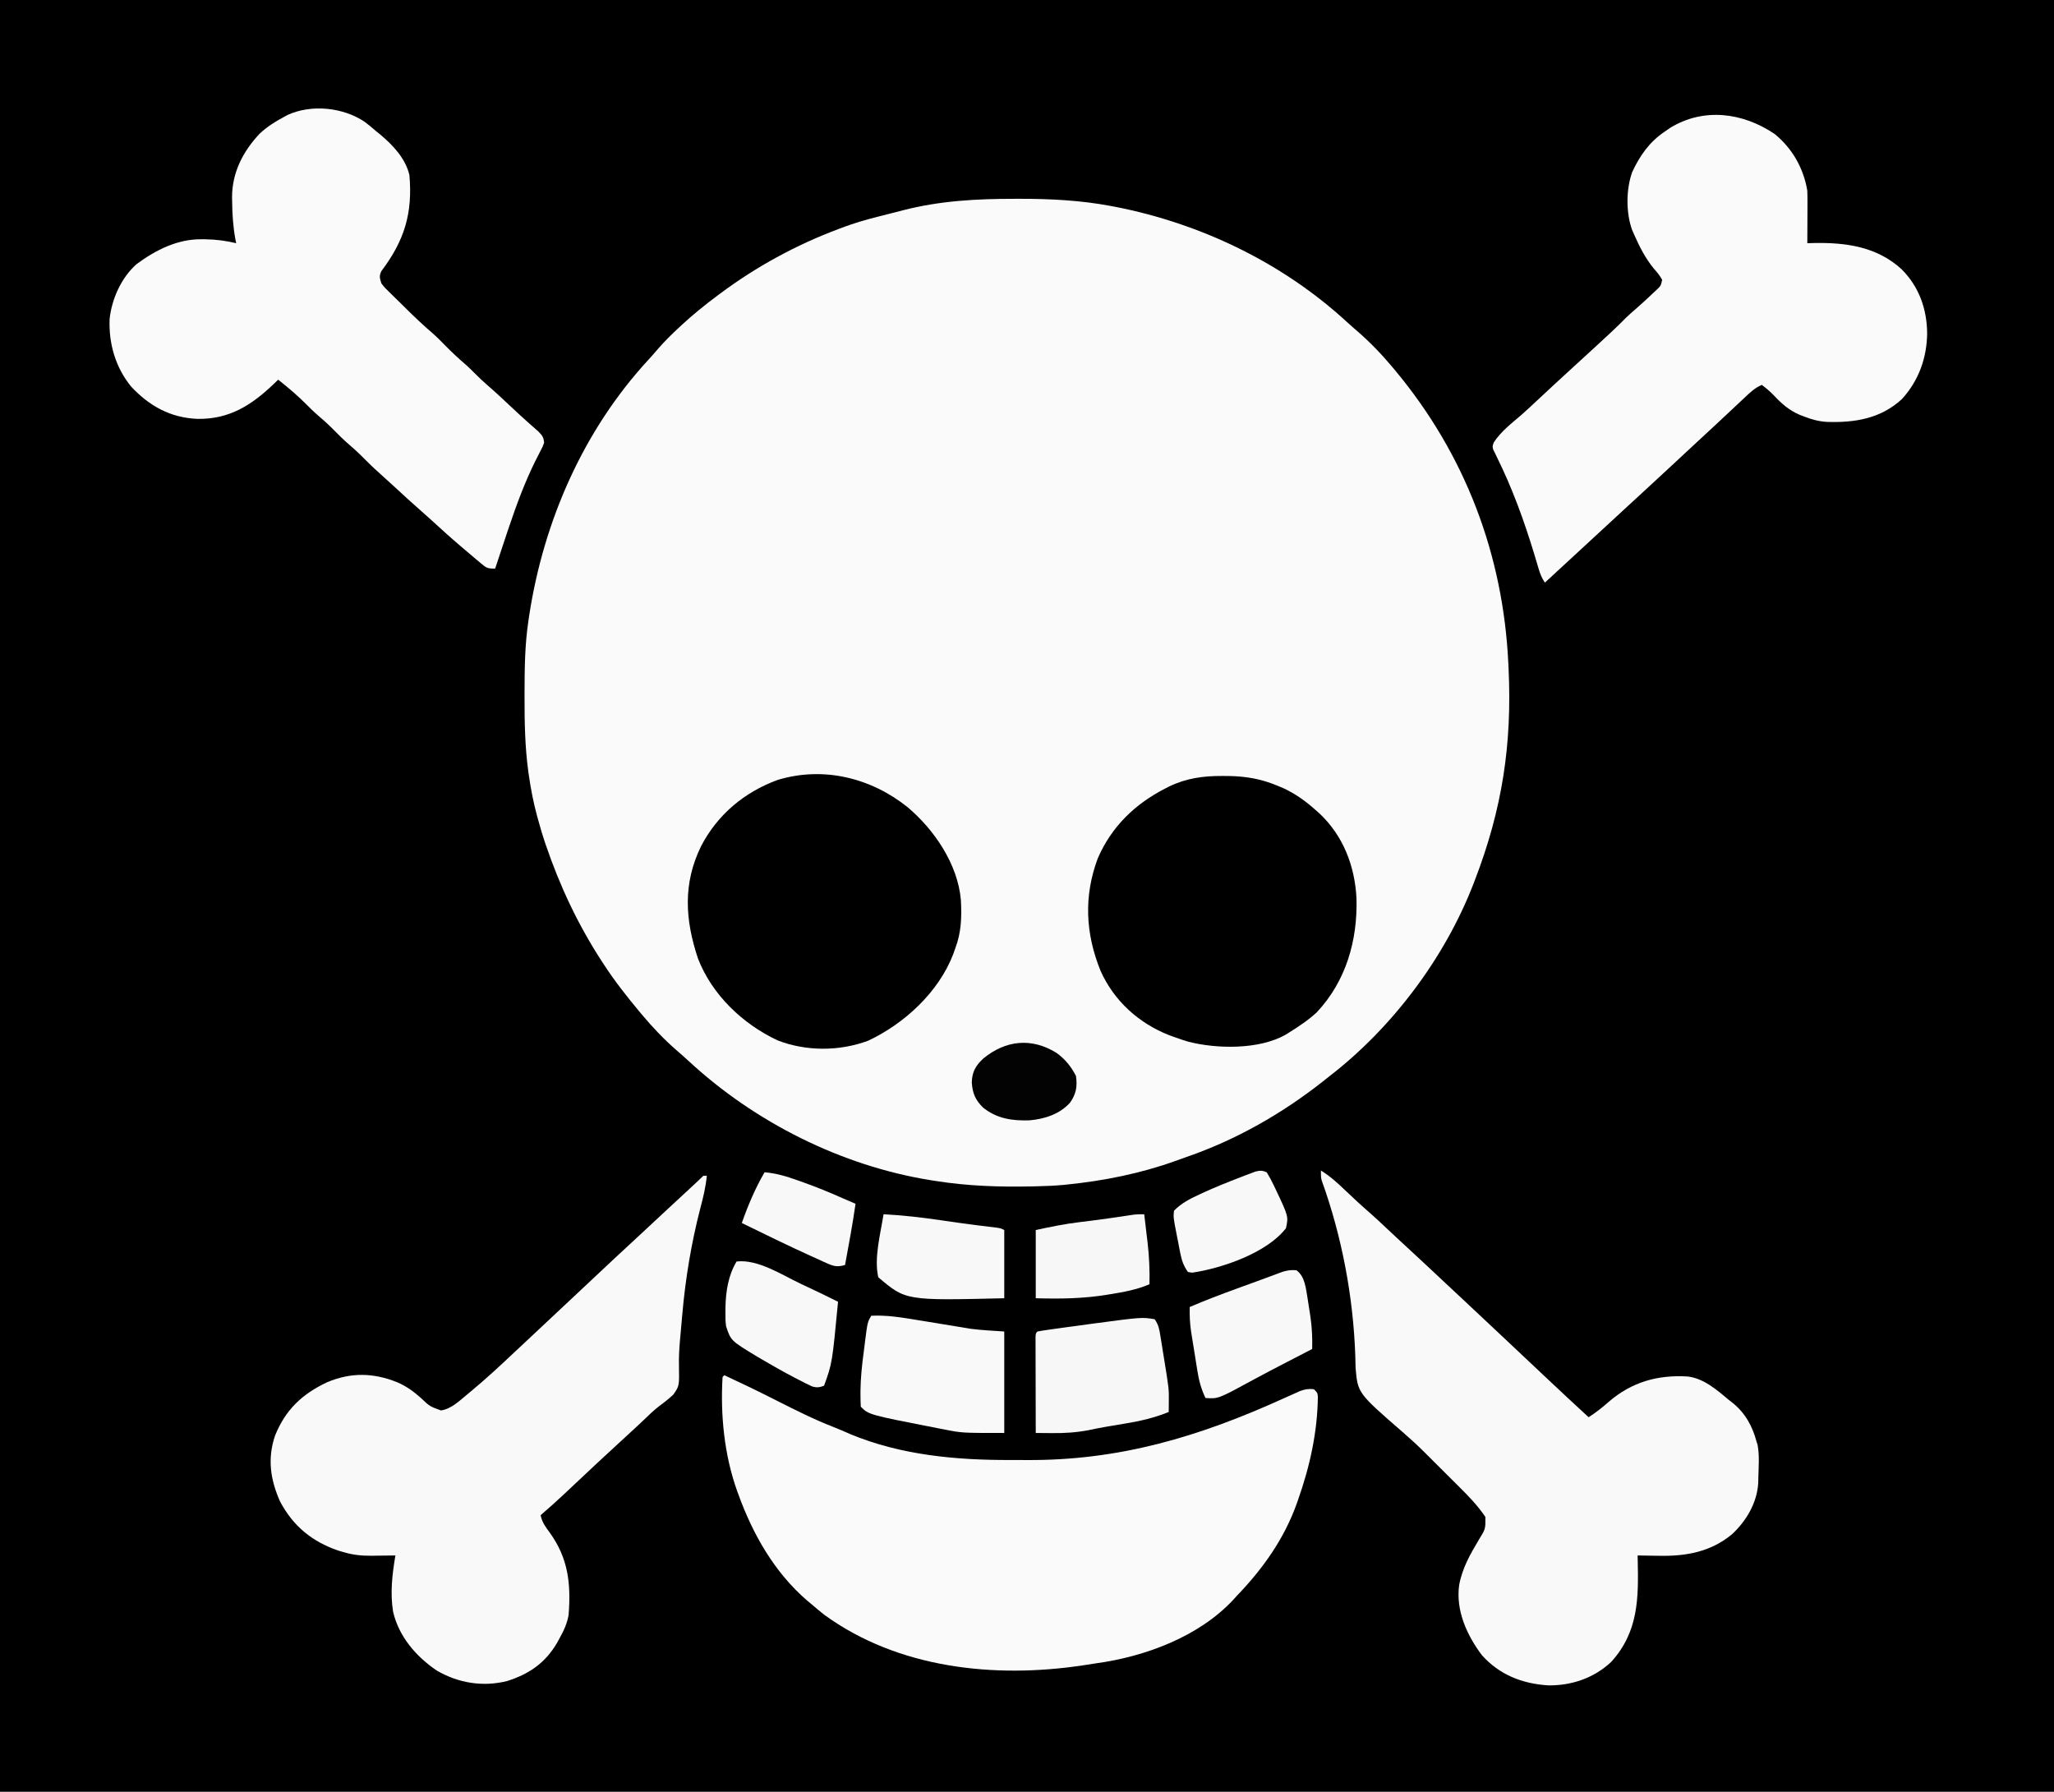
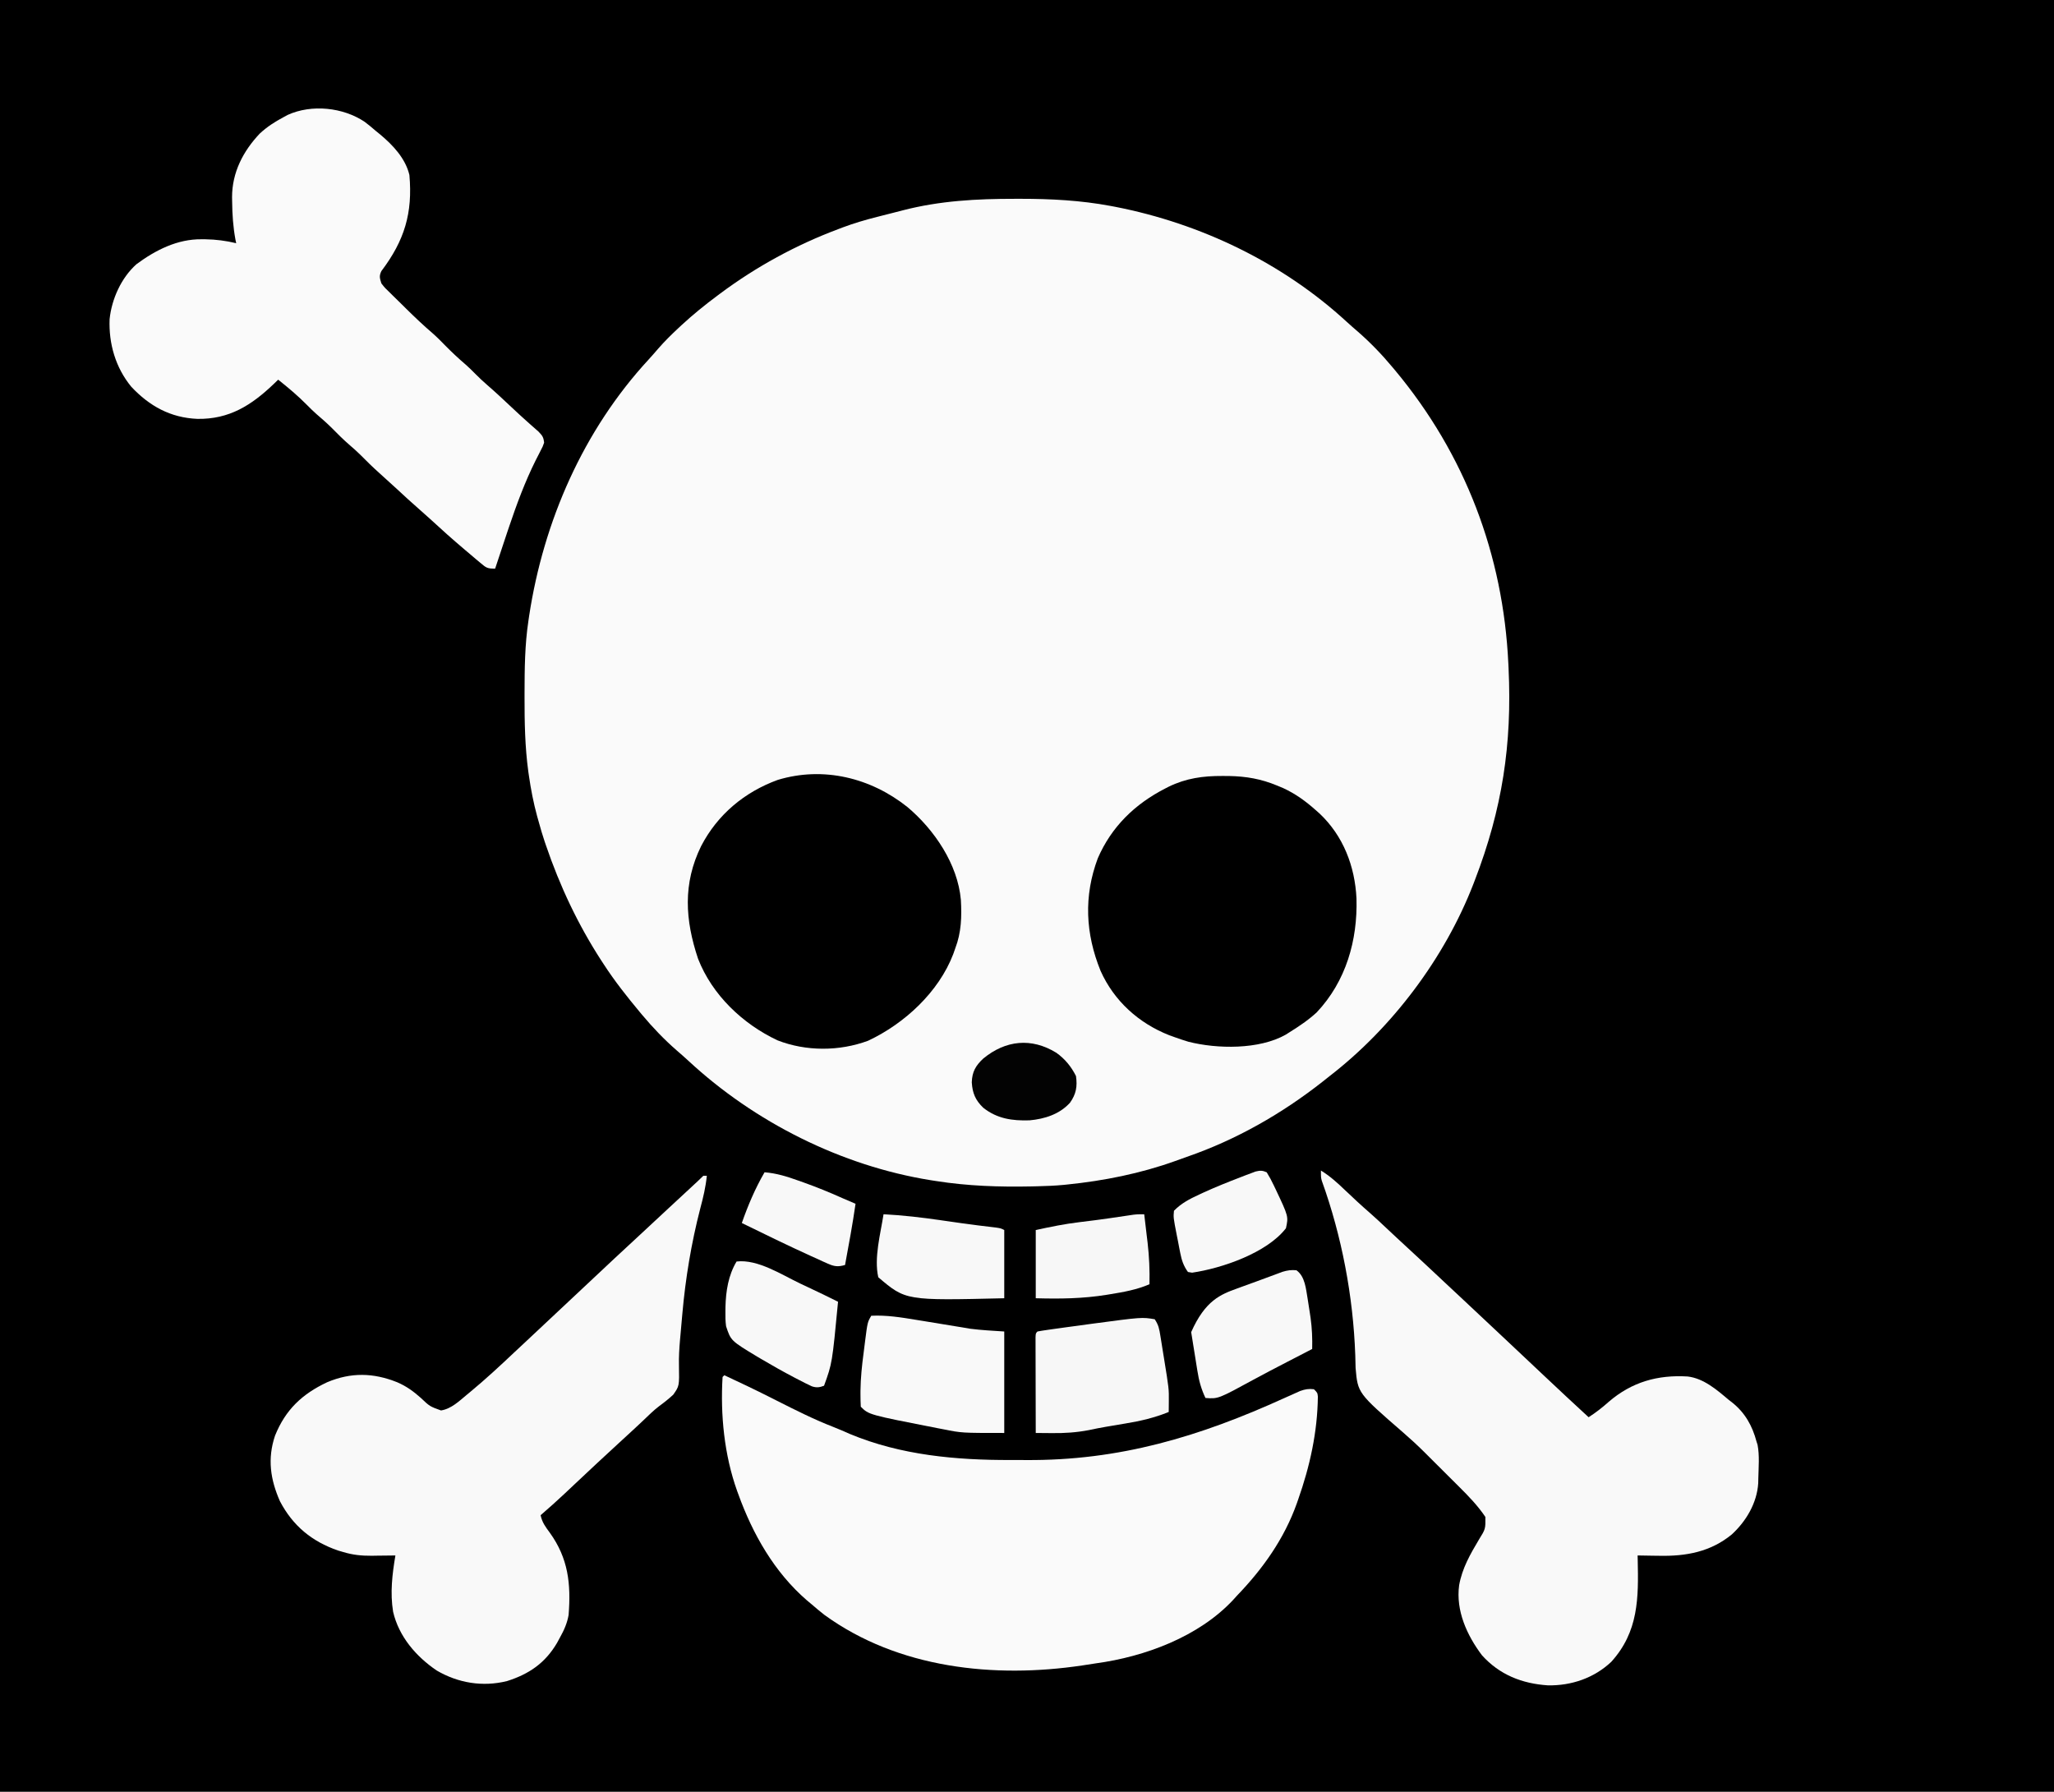
<svg xmlns="http://www.w3.org/2000/svg" version="1.1" width="1174" height="1024">
  <rect width="100%" height="100%" fill="#808080" stroke="none" />
  <path d="M0 0 C387.42 0 774.84 0 1174 0 C1174 337.92 1174 675.84 1174 1024 C786.58 1024 399.16 1024 0 1024 C0 686.08 0 348.16 0 0 Z " fill="#000000" transform="translate(0,0)" />
  <path d="M0 0 C1.552 -0.003 1.552 -0.003 3.135 -0.005 C20.391 -0.002 37.569 0.875 54.562 4.062 C55.455 4.228 56.347 4.394 57.267 4.565 C106.147 14.11 152.931 36.549 189.645 70.328 C191.708 72.222 193.811 74.053 195.938 75.875 C203.142 82.164 209.756 89.032 215.875 96.375 C216.507 97.128 216.507 97.128 217.151 97.896 C257.32 146.031 279.098 203.422 282 265.75 C282.041 266.618 282.083 267.487 282.125 268.382 C284.17 311.872 278.506 348.729 262.875 389.375 C262.432 390.533 262.432 390.533 261.979 391.715 C245.599 433.913 215.701 473.681 179.875 501.375 C178.61 502.38 177.346 503.385 176.082 504.391 C152.699 522.828 126.434 537.838 98.239 547.558 C95.98 548.339 93.736 549.153 91.492 549.977 C71.666 557.094 50.8 561.242 29.875 563.375 C29.188 563.446 28.502 563.516 27.794 563.589 C22.822 564.062 17.865 564.259 12.875 564.375 C11.743 564.402 10.611 564.429 9.445 564.458 C-8.941 564.831 -26.916 564.248 -45.125 561.375 C-46.64 561.142 -46.64 561.142 -48.186 560.903 C-99.17 552.731 -148.903 527.707 -186.672 492.645 C-188.827 490.65 -191.02 488.722 -193.25 486.812 C-200.44 480.549 -207.013 473.687 -213.125 466.375 C-213.595 465.814 -214.064 465.253 -214.548 464.675 C-221.882 455.877 -228.892 446.997 -235.125 437.375 C-235.534 436.75 -235.943 436.126 -236.364 435.482 C-249.786 414.815 -260.185 392.678 -268.125 369.375 C-268.355 368.702 -268.585 368.028 -268.822 367.334 C-270.041 363.71 -271.118 360.063 -272.125 356.375 C-272.46 355.189 -272.795 354.003 -273.141 352.781 C-275.215 345.175 -276.683 337.552 -277.812 329.75 C-277.932 328.928 -278.051 328.106 -278.174 327.26 C-280.09 313.151 -280.331 299.087 -280.312 284.875 C-280.312 283.942 -280.311 283.009 -280.31 282.048 C-280.28 268.405 -280.152 254.893 -278.125 241.375 C-277.907 239.886 -277.907 239.886 -277.685 238.367 C-269.444 184.287 -246.697 132.243 -209.391 91.852 C-207.495 89.779 -205.662 87.673 -203.832 85.543 C-200.283 81.479 -196.509 77.738 -192.562 74.062 C-191.522 73.091 -191.522 73.091 -190.459 72.101 C-183.974 66.122 -177.204 60.63 -170.125 55.375 C-169.556 54.949 -168.986 54.523 -168.4 54.083 C-147.923 38.825 -125.037 26.327 -101.125 17.375 C-100.292 17.056 -99.458 16.737 -98.599 16.408 C-92.049 13.951 -85.469 12.018 -78.688 10.312 C-77.741 10.07 -76.794 9.827 -75.818 9.576 C-73.895 9.084 -71.97 8.596 -70.045 8.112 C-68.086 7.618 -66.13 7.114 -64.176 6.601 C-42.932 1.094 -21.843 -0.009 0 0 Z " fill="#FAFAFA" transform="translate(580.125,113.625)" />
  <path d="M0 0 C8.842 4.109 17.642 8.291 26.344 12.691 C26.978 13.012 27.613 13.333 28.266 13.663 C28.907 13.987 29.547 14.311 30.207 14.645 C40.844 20.023 51.429 25.347 62.555 29.66 C65.67 30.872 68.7 32.199 71.75 33.562 C100.875 45.718 132.605 48.553 163.803 48.446 C166.587 48.437 169.37 48.444 172.154 48.467 C225.787 48.904 271.598 35.105 320.135 13.029 C322.065 12.155 324 11.295 325.938 10.438 C326.998 9.962 328.059 9.486 329.152 8.996 C332.025 7.991 333.989 7.628 337 8 C339 10 339 10 339.25 12.153 C339.042 32.376 334.702 51.997 328 71 C327.745 71.732 327.489 72.463 327.226 73.217 C320.017 93.486 307.81 110.619 293 126 C292.296 126.779 291.592 127.557 290.867 128.359 C271.179 149.47 240.389 160.871 212.327 164.676 C209.799 165.028 207.282 165.435 204.762 165.84 C154.331 173.405 99.324 167.569 57.215 136.977 C54.74 135.054 52.366 133.055 50 131 C49.071 130.227 48.141 129.453 47.184 128.656 C28.598 112.567 16.287 90.916 8 68 C7.764 67.359 7.529 66.717 7.286 66.057 C-0.029 45.582 -2.312 22.615 -1 1 C-0.67 0.67 -0.34 0.34 0 0 Z " fill="#FAFAFA" transform="translate(414,786)" />
  <path d="M0 0 C5.219 3.211 9.466 7.075 13.875 11.312 C18.519 15.746 23.207 20.089 28.058 24.296 C31.167 27.023 34.176 29.854 37.188 32.688 C38.505 33.922 39.823 35.157 41.141 36.391 C41.791 37 42.441 37.609 43.111 38.236 C45.875 40.817 48.655 43.378 51.438 45.938 C57.649 51.658 63.808 57.435 69.965 63.215 C73.781 66.797 77.608 70.369 81.438 73.938 C88.929 80.923 96.388 87.943 103.843 94.968 C108.099 98.977 112.357 102.984 116.616 106.991 C120.209 110.372 123.801 113.755 127.391 117.141 C135.88 125.145 144.405 133.108 153 141 C157.165 138.335 160.799 135.488 164.5 132.188 C177.662 120.861 192.436 116.681 209.621 117.714 C218.762 118.812 226.197 125.247 233 131 C233.626 131.482 234.253 131.964 234.898 132.461 C242.384 138.377 246.572 145.864 249 155 C249.28 155.866 249.28 155.866 249.566 156.75 C250.762 162.957 250.132 169.694 250 176 C249.975 177.334 249.975 177.334 249.949 178.695 C249.216 190.048 243.081 200.387 234.867 207.969 C222.717 217.96 208.668 220.528 193.25 220.188 C192.064 220.174 190.878 220.16 189.656 220.146 C186.77 220.112 183.885 220.063 181 220 C181.021 220.8 181.042 221.6 181.063 222.424 C181.562 244.335 181.578 263.573 165.938 280.812 C156.101 290.093 143.114 294.487 129.758 294.246 C114.948 293.276 102.028 288.187 92 277 C83.429 265.593 77.025 251.524 79 237 C80.729 227.322 85.31 219.333 90.29 210.979 C94.074 204.877 94.074 204.877 94 198 C89.754 191.699 84.543 186.256 79.16 180.93 C78.434 180.204 77.709 179.479 76.961 178.732 C75.438 177.212 73.913 175.694 72.385 174.179 C70.067 171.879 67.756 169.571 65.447 167.262 C63.956 165.776 62.465 164.29 60.973 162.805 C60.292 162.125 59.612 161.446 58.911 160.746 C54.979 156.853 50.94 153.14 46.753 149.523 C21.058 127.199 21.058 127.199 19.816 112.877 C19.72 110.418 19.67 107.96 19.625 105.5 C18.44 71.908 11.933 37.542 0.516 5.902 C0 4 0 4 0 0 Z " fill="#F9F9F9" transform="translate(755,669)" />
  <path d="M0 0 C0.66 0 1.32 0 2 0 C1.365 6.446 -0.079 12.44 -1.75 18.688 C-6.853 38.446 -10.22 58.672 -12 79 C-12.125 80.373 -12.125 80.373 -12.253 81.774 C-12.53 84.828 -12.797 87.883 -13.062 90.938 C-13.155 91.955 -13.248 92.972 -13.343 94.02 C-13.757 98.826 -14.045 103.542 -13.926 108.367 C-13.716 120.179 -13.716 120.179 -17.203 125.125 C-19.776 127.492 -22.358 129.567 -25.181 131.612 C-28.514 134.155 -31.473 137.106 -34.5 140 C-35.78 141.2 -37.061 142.398 -38.344 143.594 C-38.962 144.171 -39.581 144.749 -40.219 145.344 C-42.8 147.743 -45.399 150.122 -48 152.5 C-56.479 160.253 -64.865 168.106 -73.23 175.98 C-73.933 176.641 -74.636 177.302 -75.36 177.983 C-76.698 179.242 -78.035 180.502 -79.37 181.763 C-83.822 185.95 -88.377 190.003 -93 194 C-92.139 198.115 -90.258 200.612 -87.75 204 C-77.153 218.733 -75.62 233.25 -77 251 C-77.817 255.741 -79.65 259.817 -82 264 C-82.531 264.981 -83.062 265.962 -83.609 266.973 C-90.376 278.504 -99.608 284.821 -112.25 288.812 C-126.118 292.236 -140.073 289.944 -152.332 282.797 C-164.16 274.831 -174.034 263.332 -177.312 249.188 C-179.088 238.346 -177.805 227.749 -176 217 C-176.625 217.01 -177.249 217.021 -177.893 217.032 C-180.762 217.074 -183.631 217.099 -186.5 217.125 C-187.482 217.142 -188.465 217.159 -189.477 217.176 C-195.383 217.215 -200.346 216.718 -206 215 C-206.924 214.728 -207.849 214.456 -208.801 214.176 C-223.78 209.027 -234.657 200.024 -242 186 C-247.491 173.551 -249.223 161.696 -244.812 148.562 C-238.846 133.747 -229.384 124.761 -215 118 C-201.419 112.278 -188.618 112.542 -175 118 C-169.779 120.244 -165.757 123.147 -161.51 126.924 C-156.382 131.795 -156.382 131.795 -149.938 134.125 C-144.061 133.232 -139.411 128.662 -135 125 C-134.466 124.561 -133.932 124.122 -133.382 123.669 C-124.563 116.386 -116.2 108.626 -107.887 100.778 C-104.79 97.86 -101.675 94.963 -98.562 92.062 C-87.829 82.047 -77.124 72.003 -66.438 61.938 C-55.977 52.087 -45.481 42.274 -34.913 32.538 C-30.127 28.126 -25.37 23.683 -20.615 19.237 C-15.774 14.714 -10.912 10.215 -6.035 5.73 C-3.991 3.849 -1.965 1.965 0 0 Z " fill="#F9F9F9" transform="translate(402,672)" />
-   <path d="M0 0 C10.101 8.268 16.474 19.554 18.605 32.371 C18.686 34.72 18.713 37.071 18.703 39.422 C18.701 40.41 18.701 40.41 18.699 41.418 C18.693 43.507 18.681 45.595 18.668 47.684 C18.663 49.106 18.658 50.529 18.654 51.951 C18.643 55.425 18.626 58.898 18.605 62.371 C20.419 62.319 20.419 62.319 22.27 62.266 C40.683 61.894 58.568 64.366 72.605 77.371 C82.514 87.347 86.956 99.92 87.105 113.871 C86.938 128.018 82.212 141.072 72.613 151.523 C60.464 162.703 45.554 165.033 29.769 164.507 C25.099 164.213 20.938 163.08 16.605 161.371 C15.333 160.878 15.333 160.878 14.035 160.375 C8.081 157.744 4.027 154.185 -0.41 149.465 C-2.57 147.186 -4.874 145.241 -7.395 143.371 C-11.348 144.994 -14.153 147.724 -17.207 150.621 C-17.77 151.148 -18.334 151.676 -18.914 152.219 C-20.121 153.349 -21.326 154.481 -22.53 155.615 C-25.014 157.954 -27.509 160.281 -30.005 162.608 C-31.272 163.791 -32.539 164.974 -33.806 166.157 C-38.347 170.4 -42.907 174.62 -47.478 178.83 C-51.655 182.68 -55.808 186.554 -59.957 190.434 C-65.422 195.542 -70.917 200.616 -76.438 205.664 C-79.578 208.536 -82.706 211.421 -85.832 214.309 C-86.372 214.808 -86.913 215.307 -87.469 215.821 C-88.564 216.832 -89.659 217.844 -90.753 218.855 C-93.466 221.361 -96.18 223.866 -98.895 226.371 C-99.978 227.371 -101.061 228.371 -102.145 229.371 C-116.77 242.871 -116.77 242.871 -131.395 256.371 C-133.399 253.365 -134.198 251.091 -135.207 247.648 C-135.555 246.483 -135.903 245.318 -136.262 244.117 C-136.636 242.86 -137.009 241.603 -137.395 240.309 C-143.185 221.187 -149.984 202.429 -158.879 184.51 C-159.24 183.755 -159.601 183 -159.973 182.223 C-160.297 181.571 -160.62 180.92 -160.954 180.249 C-161.395 178.371 -161.395 178.371 -160.601 176.262 C-156.663 170.089 -150.329 165.239 -144.809 160.5 C-141.526 157.605 -138.338 154.614 -135.145 151.621 C-128.602 145.492 -122.014 139.418 -115.395 133.371 C-111.915 130.187 -108.438 127 -104.964 123.811 C-103.882 122.818 -102.799 121.826 -101.716 120.833 C-96.037 115.63 -90.38 110.43 -84.984 104.93 C-83.266 103.245 -81.473 101.685 -79.645 100.121 C-76.124 97.059 -72.696 93.915 -69.332 90.684 C-68.83 90.22 -68.328 89.756 -67.812 89.278 C-65.122 86.759 -65.122 86.759 -64.359 83.312 C-65.647 80.897 -67.205 79.048 -69.02 76.996 C-73.983 70.955 -77.273 64.473 -80.395 57.371 C-80.758 56.551 -81.122 55.731 -81.496 54.887 C-85.113 45.083 -85.023 31.404 -81.441 21.605 C-77.037 12.206 -71.643 4.552 -63.02 -1.316 C-61.399 -2.436 -61.399 -2.436 -59.746 -3.578 C-40.545 -15.327 -18.049 -12.278 0 0 Z " fill="#FAFAFA" transform="translate(1014.395,76.629)" />
  <path d="M0 0 C2.292 1.708 4.442 3.514 6.598 5.391 C7.348 5.998 8.098 6.605 8.871 7.23 C16.185 13.334 23.335 20.908 25.598 30.391 C27.542 52.222 22.799 67.836 9.566 85.355 C8.221 88.182 8.648 89.42 9.598 92.391 C11.708 95.069 11.708 95.069 14.445 97.664 C14.935 98.151 15.426 98.638 15.931 99.139 C17.498 100.691 19.079 102.228 20.66 103.766 C21.697 104.791 22.733 105.817 23.768 106.844 C28.673 111.69 33.657 116.405 38.892 120.897 C41.422 123.113 43.748 125.484 46.098 127.891 C49.849 131.699 53.704 135.31 57.77 138.781 C59.627 140.416 61.364 142.125 63.098 143.891 C65.356 146.184 67.658 148.355 70.098 150.453 C74.786 154.496 79.287 158.732 83.795 162.972 C86.898 165.887 90.013 168.779 93.199 171.602 C93.753 172.096 94.307 172.59 94.878 173.099 C96.381 174.434 97.891 175.76 99.402 177.086 C101.662 179.458 102.246 180.234 102.598 183.391 C101.844 185.559 101.844 185.559 100.605 187.934 C100.152 188.829 99.699 189.725 99.232 190.648 C98.734 191.615 98.236 192.582 97.723 193.578 C91.629 205.859 86.971 218.414 82.598 231.391 C82.022 233.093 82.022 233.093 81.435 234.829 C79.125 241.673 76.846 248.526 74.598 255.391 C70.058 255.391 69.549 254.933 66.223 252.141 C65.346 251.41 64.47 250.679 63.566 249.926 C62.587 249.089 61.607 248.253 60.598 247.391 C59.483 246.452 58.369 245.513 57.254 244.574 C50.445 238.813 43.805 232.892 37.258 226.836 C35.085 224.839 32.892 222.882 30.66 220.953 C26.531 217.374 22.533 213.658 18.527 209.943 C15.143 206.807 11.73 203.709 8.285 200.641 C4.563 197.309 1.026 193.844 -2.477 190.285 C-4.37 188.423 -6.324 186.682 -8.34 184.953 C-12.149 181.681 -15.651 178.16 -19.176 174.586 C-21.849 171.951 -24.656 169.513 -27.504 167.07 C-29.382 165.409 -31.145 163.679 -32.902 161.891 C-38.06 156.65 -43.648 151.96 -49.402 147.391 C-50.225 148.187 -51.047 148.984 -51.895 149.805 C-64.665 162.005 -77.315 170.088 -95.587 169.795 C-110.943 169.154 -123.018 162.493 -133.402 151.391 C-142.376 140.439 -146.312 126.8 -145.754 112.789 C-144.569 101.331 -139.106 89.156 -130.402 81.391 C-119.458 73.288 -106.962 66.965 -93.152 67.141 C-92.045 67.146 -92.045 67.146 -90.914 67.152 C-84.937 67.246 -79.22 67.983 -73.402 69.391 C-73.619 68.348 -73.619 68.348 -73.84 67.285 C-75.158 60.063 -75.647 53.035 -75.715 45.703 C-75.732 44.837 -75.75 43.971 -75.768 43.079 C-75.757 28.968 -69.477 16.804 -59.883 6.68 C-55.754 2.87 -51.357 0.014 -46.402 -2.609 C-45.608 -3.044 -44.814 -3.478 -43.996 -3.926 C-30.236 -10.174 -12.308 -8.246 0 0 Z " fill="#FAFAFA" transform="translate(208.402,69.609)" />
  <path d="M0 0 C15.357 12.929 28.727 32.584 30.544 53.028 C31.084 62.606 30.822 71.712 27.341 80.747 C26.962 81.83 26.583 82.913 26.193 84.029 C17.887 105.728 -1.641 123.785 -22.471 133.564 C-38.904 139.665 -57.944 139.712 -74.26 133.341 C-94.132 124 -111.575 107.433 -119.659 86.747 C-127.1 64.547 -128.45 43.752 -117.909 22.31 C-108.552 4.297 -93.137 -8.576 -74.112 -15.51 C-48.067 -23.39 -21.001 -16.744 0 0 Z " fill="#000000" transform="translate(518.659,461.253)" />
  <path d="M0 0 C1.23 0.005 2.461 0.01 3.729 0.015 C13.714 0.205 22.179 1.674 31.375 5.5 C32.477 5.958 33.579 6.415 34.715 6.887 C41.751 10.125 47.609 14.359 53.375 19.5 C54.085 20.128 54.796 20.756 55.527 21.402 C69.133 34.172 75.82 51.64 76.695 70.012 C77.379 93.92 70.721 117.326 53.965 135.113 C49.174 139.528 43.891 143.058 38.375 146.5 C37.676 146.943 36.978 147.387 36.258 147.844 C21.054 156.457 -2.953 156.085 -19.438 151.875 C-21.852 151.143 -24.25 150.353 -26.625 149.5 C-28.45 148.846 -28.45 148.846 -30.312 148.18 C-47.767 141.296 -61.871 128.603 -69.573 111.381 C-78.228 90.066 -79.275 68.732 -71.164 47.055 C-63.329 28.959 -49.923 15.998 -32.562 7.125 C-31.627 6.642 -31.627 6.642 -30.672 6.15 C-20.709 1.294 -11.011 -0.059 0 0 Z " fill="#000000" transform="translate(698.625,443.5)" />
  <path d="M0 0 C8.648 -0.427 16.941 0.905 25.438 2.312 C26.872 2.543 28.306 2.774 29.74 3.003 C35.76 3.968 41.775 4.961 47.789 5.965 C48.615 6.1 49.441 6.236 50.291 6.376 C52.363 6.717 54.434 7.069 56.504 7.422 C62.971 8.253 69.494 8.566 76 9 C76 28.14 76 47.28 76 67 C51.686 67 51.686 67 41.125 64.875 C39.374 64.543 39.374 64.543 37.587 64.204 C-1.424 56.576 -1.424 56.576 -6 52 C-6.128 49.647 -6.184 47.338 -6.18 44.984 C-6.178 44.269 -6.177 43.555 -6.176 42.818 C-6.096 35.592 -5.35 28.499 -4.401 21.341 C-4.12 19.21 -3.858 17.078 -3.598 14.945 C-2.159 3.64 -2.159 3.64 0 0 Z " fill="#F9F9F9" transform="translate(498,752)" />
  <path d="M0 0 C2.26 3.39 2.61 5.608 3.254 9.609 C3.36 10.254 3.465 10.899 3.574 11.564 C3.911 13.625 4.237 15.687 4.562 17.75 C4.785 19.123 5.008 20.495 5.232 21.867 C8.137 39.759 8.137 39.759 8.062 46.938 C8.053 48.081 8.044 49.224 8.035 50.402 C8.024 51.26 8.012 52.117 8 53 C-0.091 56.295 -8.021 58.152 -16.625 59.562 C-19.117 59.984 -21.609 60.406 -24.102 60.828 C-25.293 61.027 -26.484 61.226 -27.712 61.432 C-31.077 62.013 -34.418 62.664 -37.755 63.386 C-44.774 64.72 -51.365 65.154 -58.5 65.074 C-59.877 65.066 -59.877 65.066 -61.281 65.058 C-63.521 65.044 -65.76 65.025 -68 65 C-68.023 57.585 -68.041 50.171 -68.052 42.756 C-68.057 39.314 -68.064 35.871 -68.075 32.428 C-68.088 28.474 -68.093 24.52 -68.098 20.566 C-68.103 19.325 -68.108 18.083 -68.113 16.804 C-68.113 15.663 -68.113 14.522 -68.114 13.346 C-68.116 12.336 -68.118 11.325 -68.12 10.284 C-68 8 -68 8 -67 7 C-65.227 6.664 -63.443 6.387 -61.656 6.133 C-60.524 5.971 -59.392 5.809 -58.225 5.642 C-56.996 5.471 -55.767 5.301 -54.5 5.125 C-53.244 4.949 -51.987 4.774 -50.693 4.593 C-46.796 4.054 -42.899 3.524 -39 3 C-37.829 2.842 -36.657 2.684 -35.45 2.521 C-7.321 -1.226 -7.321 -1.226 0 0 Z " fill="#F7F7F7" transform="translate(660,754)" />
-   <path d="M0 0 C4.996 3.565 5.433 10.775 6.423 16.408 C6.869 19.123 7.285 21.841 7.688 24.562 C7.885 25.873 7.885 25.873 8.086 27.21 C8.917 33.174 9.153 38.983 9 45 C8.261 45.382 7.521 45.764 6.76 46.158 C3.945 47.614 1.131 49.07 -1.682 50.527 C-2.935 51.175 -4.188 51.823 -5.441 52.471 C-11.838 55.781 -18.23 59.097 -24.555 62.543 C-44.749 73.539 -44.749 73.539 -52 73 C-54.431 67.843 -55.736 63.123 -56.605 57.504 C-56.734 56.712 -56.863 55.919 -56.996 55.103 C-57.265 53.437 -57.53 51.77 -57.79 50.103 C-58.186 47.571 -58.599 45.043 -59.014 42.514 C-59.274 40.886 -59.534 39.257 -59.793 37.629 C-59.915 36.883 -60.037 36.137 -60.162 35.368 C-60.908 30.524 -61.107 25.902 -61 21 C-52.145 17.207 -43.177 13.787 -34.125 10.5 C-32.853 10.035 -31.581 9.571 -30.309 9.105 C-27.793 8.186 -25.274 7.273 -22.755 6.363 C-20.201 5.436 -17.655 4.498 -15.112 3.543 C-13.876 3.085 -12.641 2.628 -11.367 2.156 C-10.262 1.742 -9.157 1.327 -8.019 0.9 C-5.125 0.037 -2.992 -0.286 0 0 Z " fill="#F8F8F8" transform="translate(741,726)" />
+   <path d="M0 0 C4.996 3.565 5.433 10.775 6.423 16.408 C6.869 19.123 7.285 21.841 7.688 24.562 C7.885 25.873 7.885 25.873 8.086 27.21 C8.917 33.174 9.153 38.983 9 45 C8.261 45.382 7.521 45.764 6.76 46.158 C3.945 47.614 1.131 49.07 -1.682 50.527 C-2.935 51.175 -4.188 51.823 -5.441 52.471 C-11.838 55.781 -18.23 59.097 -24.555 62.543 C-44.749 73.539 -44.749 73.539 -52 73 C-54.431 67.843 -55.736 63.123 -56.605 57.504 C-56.734 56.712 -56.863 55.919 -56.996 55.103 C-57.265 53.437 -57.53 51.77 -57.79 50.103 C-58.186 47.571 -58.599 45.043 -59.014 42.514 C-59.274 40.886 -59.534 39.257 -59.793 37.629 C-59.915 36.883 -60.037 36.137 -60.162 35.368 C-52.145 17.207 -43.177 13.787 -34.125 10.5 C-32.853 10.035 -31.581 9.571 -30.309 9.105 C-27.793 8.186 -25.274 7.273 -22.755 6.363 C-20.201 5.436 -17.655 4.498 -15.112 3.543 C-13.876 3.085 -12.641 2.628 -11.367 2.156 C-10.262 1.742 -9.157 1.327 -8.019 0.9 C-5.125 0.037 -2.992 -0.286 0 0 Z " fill="#F8F8F8" transform="translate(741,726)" />
  <path d="M0 0 C12.17 -1.415 25.68 7.518 36.438 12.625 C37.869 13.3 39.301 13.974 40.732 14.648 C46.517 17.377 52.288 20.121 58 23 C54.653 58.163 54.653 58.163 50 71 C47.463 71.999 45.635 72.214 43.035 71.338 C40.626 70.234 38.282 69.046 35.938 67.812 C35.066 67.364 34.195 66.916 33.298 66.454 C26.847 63.084 20.515 59.516 14.25 55.812 C13.442 55.339 12.633 54.865 11.801 54.376 C-3.269 45.265 -3.269 45.265 -6 37 C-6.39 34.13 -6.428 31.331 -6.375 28.438 C-6.367 27.648 -6.359 26.859 -6.351 26.046 C-6.133 16.965 -4.733 7.889 0 0 Z " fill="#F8F8F8" transform="translate(421,721)" />
  <path d="M0 0 C11.089 0.557 21.957 1.838 32.938 3.438 C35.231 3.767 37.524 4.095 39.818 4.422 C41.322 4.637 42.825 4.852 44.329 5.068 C50.854 6 57.393 6.794 63.94 7.555 C67 8 67 8 69 9 C69 21.87 69 34.74 69 48 C12.686 49.341 12.686 49.341 -3 36 C-5.545 24.933 -1.694 11.056 0 0 Z " fill="#F8F8F8" transform="translate(505,694)" />
  <path d="M0 0 C0.512 4.228 1.008 8.457 1.5 12.688 C1.643 13.866 1.786 15.045 1.934 16.26 C2.849 24.211 3.18 31.998 3 40 C-4.242 43.11 -11.624 44.436 -19.375 45.688 C-20.047 45.798 -20.719 45.909 -21.412 46.024 C-35.037 48.233 -48.176 48.391 -62 48 C-62 35.13 -62 22.26 -62 9 C-53.54 7.187 -45.462 5.508 -36.938 4.5 C-34.961 4.255 -32.984 4.009 -31.008 3.762 C-30.018 3.638 -29.028 3.515 -28.009 3.388 C-22.212 2.64 -16.431 1.779 -10.65 0.914 C-9.425 0.734 -9.425 0.734 -8.176 0.551 C-7.107 0.391 -7.107 0.391 -6.017 0.228 C-4 0 -4 0 0 0 Z " fill="#F7F7F7" transform="translate(654,694)" />
  <path d="M0 0 C1.551 2.501 2.825 4.851 4.062 7.5 C4.412 8.229 4.762 8.958 5.123 9.709 C12.472 25.253 12.472 25.253 11 32 C0.124 46.102 -25.627 54.895 -42.613 57.383 C-43.401 57.256 -44.189 57.13 -45 57 C-47.503 53.536 -48.571 50.382 -49.387 46.219 C-49.603 45.129 -49.819 44.04 -50.041 42.918 C-50.254 41.79 -50.468 40.662 -50.688 39.5 C-50.912 38.372 -51.137 37.244 -51.369 36.082 C-53.362 25.844 -53.362 25.844 -53 22 C-48.82 17.702 -44.025 15.243 -38.625 12.75 C-37.415 12.186 -37.415 12.186 -36.181 11.61 C-29.243 8.441 -22.185 5.602 -15.062 2.875 C-14.026 2.472 -12.99 2.07 -11.922 1.655 C-10.462 1.11 -10.462 1.11 -8.973 0.555 C-8.109 0.23 -7.245 -0.095 -6.356 -0.43 C-3.739 -1.063 -2.457 -1.085 0 0 Z " fill="#F8F8F8" transform="translate(724,670)" />
  <path d="M0 0 C6.804 0.555 12.717 2.389 19.125 4.688 C20.138 5.045 21.151 5.403 22.195 5.772 C29.946 8.543 37.495 11.617 45 15 C47.33 16.008 49.665 17.005 52 18 C50.319 29.724 48.154 41.356 46 53 C41.969 54.128 39.859 53.894 36.062 52.184 C35.098 51.755 34.134 51.327 33.14 50.886 C32.104 50.408 31.068 49.93 30 49.438 C28.385 48.71 28.385 48.71 26.737 47.968 C13.373 41.898 0.178 35.46 -13 29 C-9.428 18.808 -5.417 9.359 0 0 Z " fill="#F8F8F8" transform="translate(437,670)" />
  <path d="M0 0 C4.92 3.481 8.557 7.926 11.25 13.312 C12.11 19.231 11.329 23.634 7.855 28.527 C1.897 35.153 -6.683 37.86 -15.336 38.633 C-25.246 38.934 -33.817 37.718 -41.75 31.438 C-46.229 27.109 -47.919 23.147 -48.312 16.938 C-48.115 10.863 -46.133 7.425 -41.75 3.312 C-28.999 -7.194 -14.218 -8.755 0 0 Z " fill="#030303" transform="translate(603.75,601.688)" />
</svg>